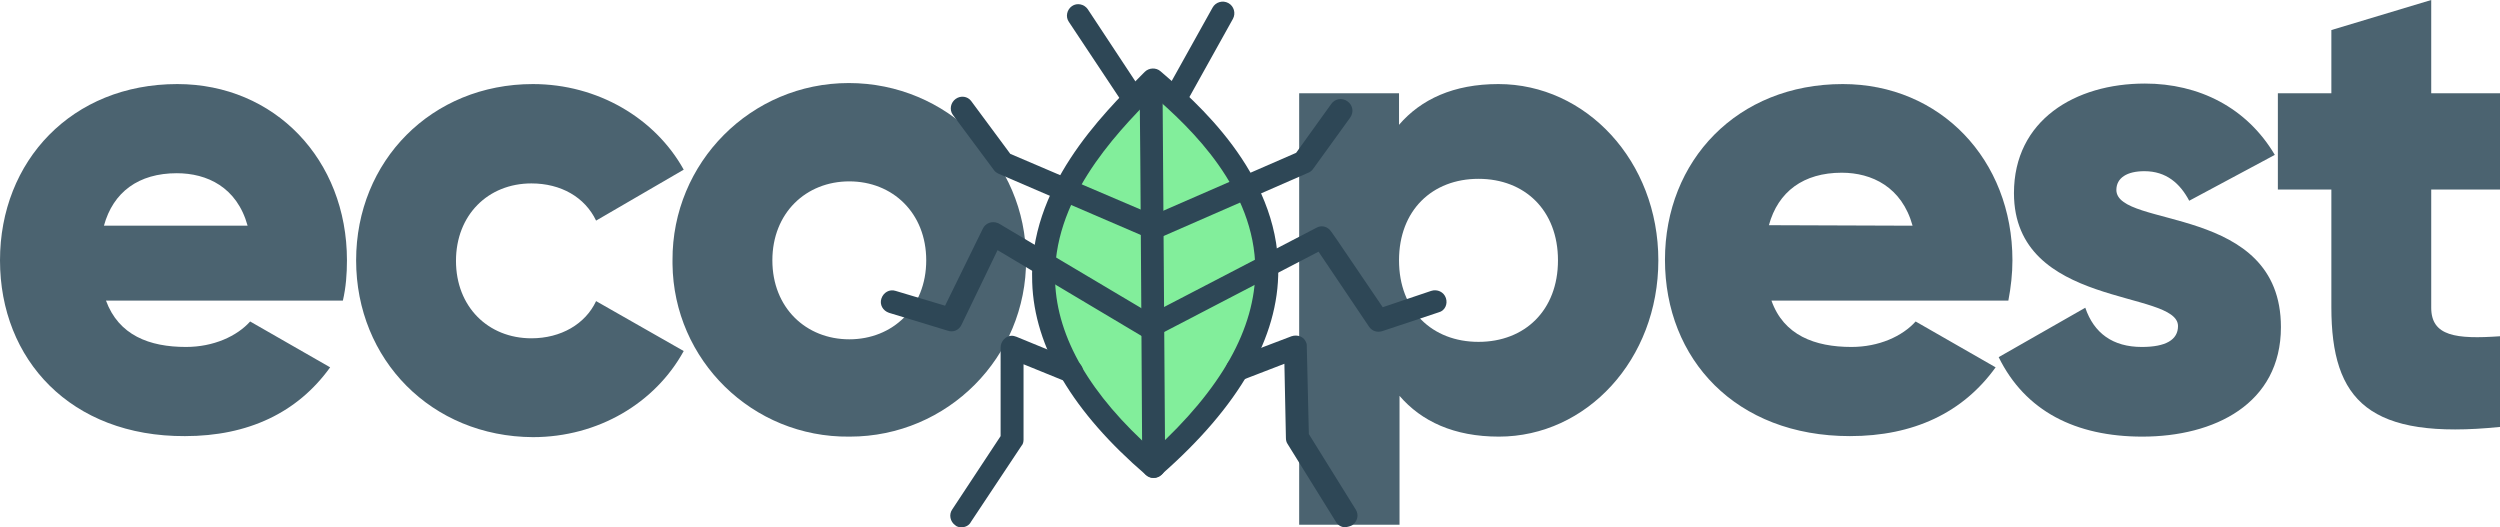
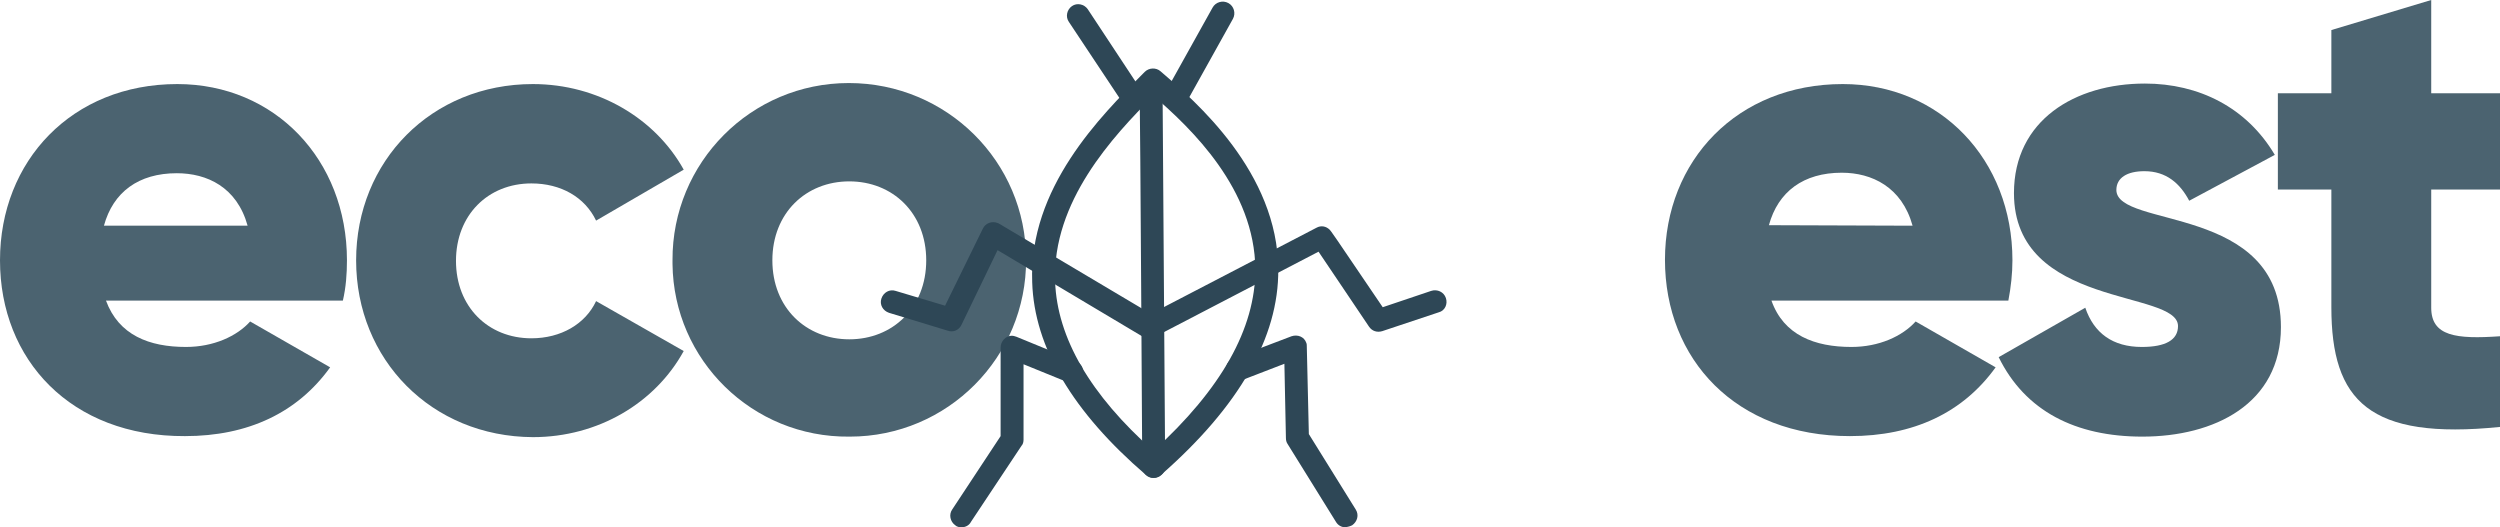
<svg xmlns="http://www.w3.org/2000/svg" version="1.1" id="Calque_1" x="0px" y="0px" viewBox="0 0 490.7 103.5" style="enable-background:new 0 0 490.7 103.5;" xml:space="preserve">
  <style type="text/css">
	.st0{fill:#4B6370;}
	.st1{fill:#82EE9B;}
	.st2{fill:#2E4756;}
</style>
  <title>ecopest</title>
  <path class="st0" d="M36.5,68.1c5.4,0,10-2.1,12.6-5l15.7,9C58.4,81,48.7,85.6,36.3,85.6C13.9,85.7,0,70.6,0,51.1  s14.1-34.6,34.8-34.6c19.1,0,33.3,14.8,33.3,34.6c0,2.7-0.2,5.3-0.8,7.9H20.8C23.3,65.8,29.3,68.1,36.5,68.1z M48.6,44.3  c-2.1-7.6-8-10.3-13.9-10.3c-7.5,0-12.5,3.7-14.3,10.3H48.6z" />
  <path class="st0" d="M69.9,51.1c0-19.5,14.8-34.6,34.7-34.6c12.7,0,24,6.7,29.6,16.8l-17.2,10c-2.2-4.6-6.9-7.3-12.7-7.3  c-8.5,0-14.8,6.2-14.8,15.2s6.3,15.2,14.8,15.2c5.8,0,10.6-2.8,12.7-7.3l17.2,9.8c-5.6,10.2-16.8,16.9-29.6,16.9  C84.7,85.7,69.9,70.6,69.9,51.1z" />
  <path class="st0" d="M132,51.1c-0.1-19.2,15.4-34.8,34.6-34.8s34.8,15.4,34.8,34.6c0.1,19.2-15.4,34.8-34.6,34.8h-0.1  c-19,0.2-34.5-15-34.7-33.9c0,0,0,0,0-0.1V51.1z M181.8,51.1c0-9.3-6.6-15.5-15.1-15.5s-15.1,6.2-15.1,15.5s6.6,15.5,15.1,15.5  S181.8,60.4,181.8,51.1L181.8,51.1z" />
-   <path class="st0" d="M325.5,51.1c0,19.5-14.1,34.6-31.3,34.6c-8.8,0-15.2-3-19.5-8V103H255V18.3h19.6v6.2c4.3-5,10.7-8,19.5-8  C311.3,16.5,325.5,31.6,325.5,51.1z M305.8,51.1c0-9.8-6.5-16-15.6-16s-15.6,6.2-15.6,16s6.5,16,15.6,16S305.8,60.9,305.8,51.1z" />
  <path class="st0" d="M363.4,68.1c5.4,0,10-2.1,12.6-5l15.7,9c-6.4,8.9-16.1,13.5-28.6,13.5c-22.4,0-36.3-15.1-36.3-34.6  s14.2-34.5,34.9-34.5c19.1,0,33.3,14.8,33.3,34.6c0,2.6-0.3,5.3-0.8,7.9h-46.5C350.1,65.8,356.2,68.1,363.4,68.1z M375.4,44.3  c-2.1-7.6-8-10.4-13.9-10.4c-7.5,0-12.5,3.7-14.3,10.3L375.4,44.3z" />
  <path class="st0" d="M447.7,64.2c0,15.1-13.1,21.5-27.2,21.5c-13.1,0-23-5-28.2-15.6l17-9.7c1.7,5,5.4,7.7,11.1,7.7  c4.7,0,7.1-1.4,7.1-4.1c0-7.2-32.2-3.4-32.2-26.1c0-14.3,12-21.5,25.7-21.5c10.6,0,20,4.7,25.5,14l-16.8,9c-1.8-3.4-4.5-5.8-8.8-5.8  c-3.4,0-5.5,1.3-5.5,3.7C415.5,44.9,447.7,40,447.7,64.2z" />
  <path class="st0" d="M477.2,37.2v23.2c0,5.6,4.9,6.2,13.5,5.6v17.8c-25.7,2.6-33.1-5.1-33.1-23.5V37.2h-10.5V18.3h10.5V5.9L477.2,0  v18.3h13.5v18.9H477.2z" />
-   <path class="st1" d="M226.3,15.7c-13.1,13.2-40.9,40.5,0.1,75.8C269,54.2,239.6,27.2,226.3,15.7z" />
  <path class="st2" d="M226.4,93.8c-0.5,0-1.1-0.2-1.5-0.6c-14.3-12.3-21.9-25-22.3-37.8c-0.7-18.5,13.4-32.6,21.8-41l0.3-0.3  c0.8-0.8,2.2-0.9,3.1-0.1c6.9,5.9,23,19.8,23.1,38.9c0.1,13.3-7.7,26.9-23,40.3C227.5,93.6,227,93.8,226.4,93.8z M226.4,18.8  c-8,8-19.9,20.8-19.3,36.5c0.4,11,6.9,22.2,19.3,33.2c13.3-12.1,20-24,20-35.6C246.3,37.1,233.8,25.2,226.4,18.8L226.4,18.8z" />
-   <path class="st2" d="M226.4,47c-0.3,0-0.6-0.1-0.9-0.2l-29.5-12.7c-0.4-0.2-0.7-0.4-0.9-0.7L187,22.5c-0.7-1-0.4-2.4,0.6-3.1  c1-0.7,2.3-0.5,3,0.4l7.7,10.4l28.1,12l28-12.2l6.9-9.6c0.7-1,2.1-1.3,3.2-0.5c1,0.7,1.3,2.1,0.5,3.2l0,0l-7.3,10.1  c-0.2,0.3-0.6,0.6-0.9,0.7l-29.5,12.9C227.1,46.9,226.8,47,226.4,47z" />
  <path class="st2" d="M225.6,66.5c-0.4,0-0.8-0.1-1.1-0.3l-28.7-17.1l-7.1,14.7c-0.5,1-1.6,1.5-2.7,1.1l-11.5-3.5  c-1.2-0.4-1.9-1.6-1.5-2.8c0.4-1.2,1.6-1.9,2.8-1.5l9.7,2.9l7.4-15.1c0.5-1.1,1.8-1.6,3-1.1c0.1,0,0.1,0.1,0.2,0.1l29.8,17.7  l32.5-16.9c0.9-0.5,1.9-0.3,2.6,0.4c0.2,0.2,0.4,0.4,10.4,15.2l9.5-3.2c1.2-0.4,2.5,0.2,2.9,1.4c0.4,1.2-0.2,2.5-1.4,2.8l-11.1,3.7  c-1,0.3-2,0-2.6-0.9c-3.2-4.8-7.9-11.7-9.9-14.7l-31.9,16.6C226.4,66.4,226,66.5,225.6,66.5z" />
  <path class="st2" d="M264.1,103.5c-0.8,0-1.5-0.4-1.9-1.1l-9.5-15.3c-0.2-0.3-0.3-0.7-0.3-1.1l-0.3-14.6l-8.3,3.2  c-1.1,0.5-2.5,0-3-1.2c-0.5-1.1,0-2.5,1.2-3c0.1,0,0.1-0.1,0.2-0.1l11.3-4.3c1.2-0.4,2.5,0.1,2.9,1.3c0.1,0.2,0.1,0.5,0.1,0.8  l0.4,17.1l9.2,14.8c0.7,1.1,0.3,2.4-0.7,3.1C265,103.3,264.6,103.4,264.1,103.5L264.1,103.5z" />
  <path class="st2" d="M188.7,103.5c-0.4,0-0.9-0.1-1.2-0.4c-1-0.7-1.3-2.1-0.6-3.1c0,0,0,0,0,0l9.5-14.4V68.2c0-1.2,1-2.3,2.2-2.3  c0.3,0,0.6,0.1,0.9,0.2l11.7,4.8c1.2,0.5,1.7,1.8,1.2,2.9s-1.8,1.7-2.9,1.2l-8.6-3.5v14.8c0,0.4-0.1,0.9-0.4,1.2l-9.9,14.9  C190.2,103.2,189.4,103.5,188.7,103.5z" />
  <path class="st2" d="M221.6,20.2c-0.8,0-1.5-0.4-1.9-1l-9.9-14.9c-0.7-1-0.4-2.4,0.6-3.1c1-0.7,2.4-0.4,3.1,0.6l0,0l9.9,15  c0.7,1,0.4,2.4-0.6,3.1C222.4,20.1,222,20.2,221.6,20.2L221.6,20.2z" />
  <path class="st2" d="M231.2,20.6c-1.2,0-2.3-1-2.3-2.2c0-0.4,0.1-0.8,0.3-1.1L238,1.5c0.6-1.1,2-1.5,3.1-0.9c1.1,0.6,1.5,2,0.9,3.1  l-8.8,15.8C232.7,20.2,232,20.6,231.2,20.6z" />
  <path class="st2" d="M226.4,93.8c-1.2,0-2.2-1-2.2-2.2c0,0,0,0,0,0c0-0.7-0.4-69.5-0.5-73c0,0,0-0.1,0-0.1c0-1.3,1-2.3,2.3-2.3l0,0  c1.7,0,2.1,1.3,2.2,2.3l0,0c0,0.1,0,0.1,0,0.2c0,0.2,0,0.4,0,0.6l0.5,72.4C228.7,92.8,227.7,93.8,226.4,93.8L226.4,93.8z" />
</svg>